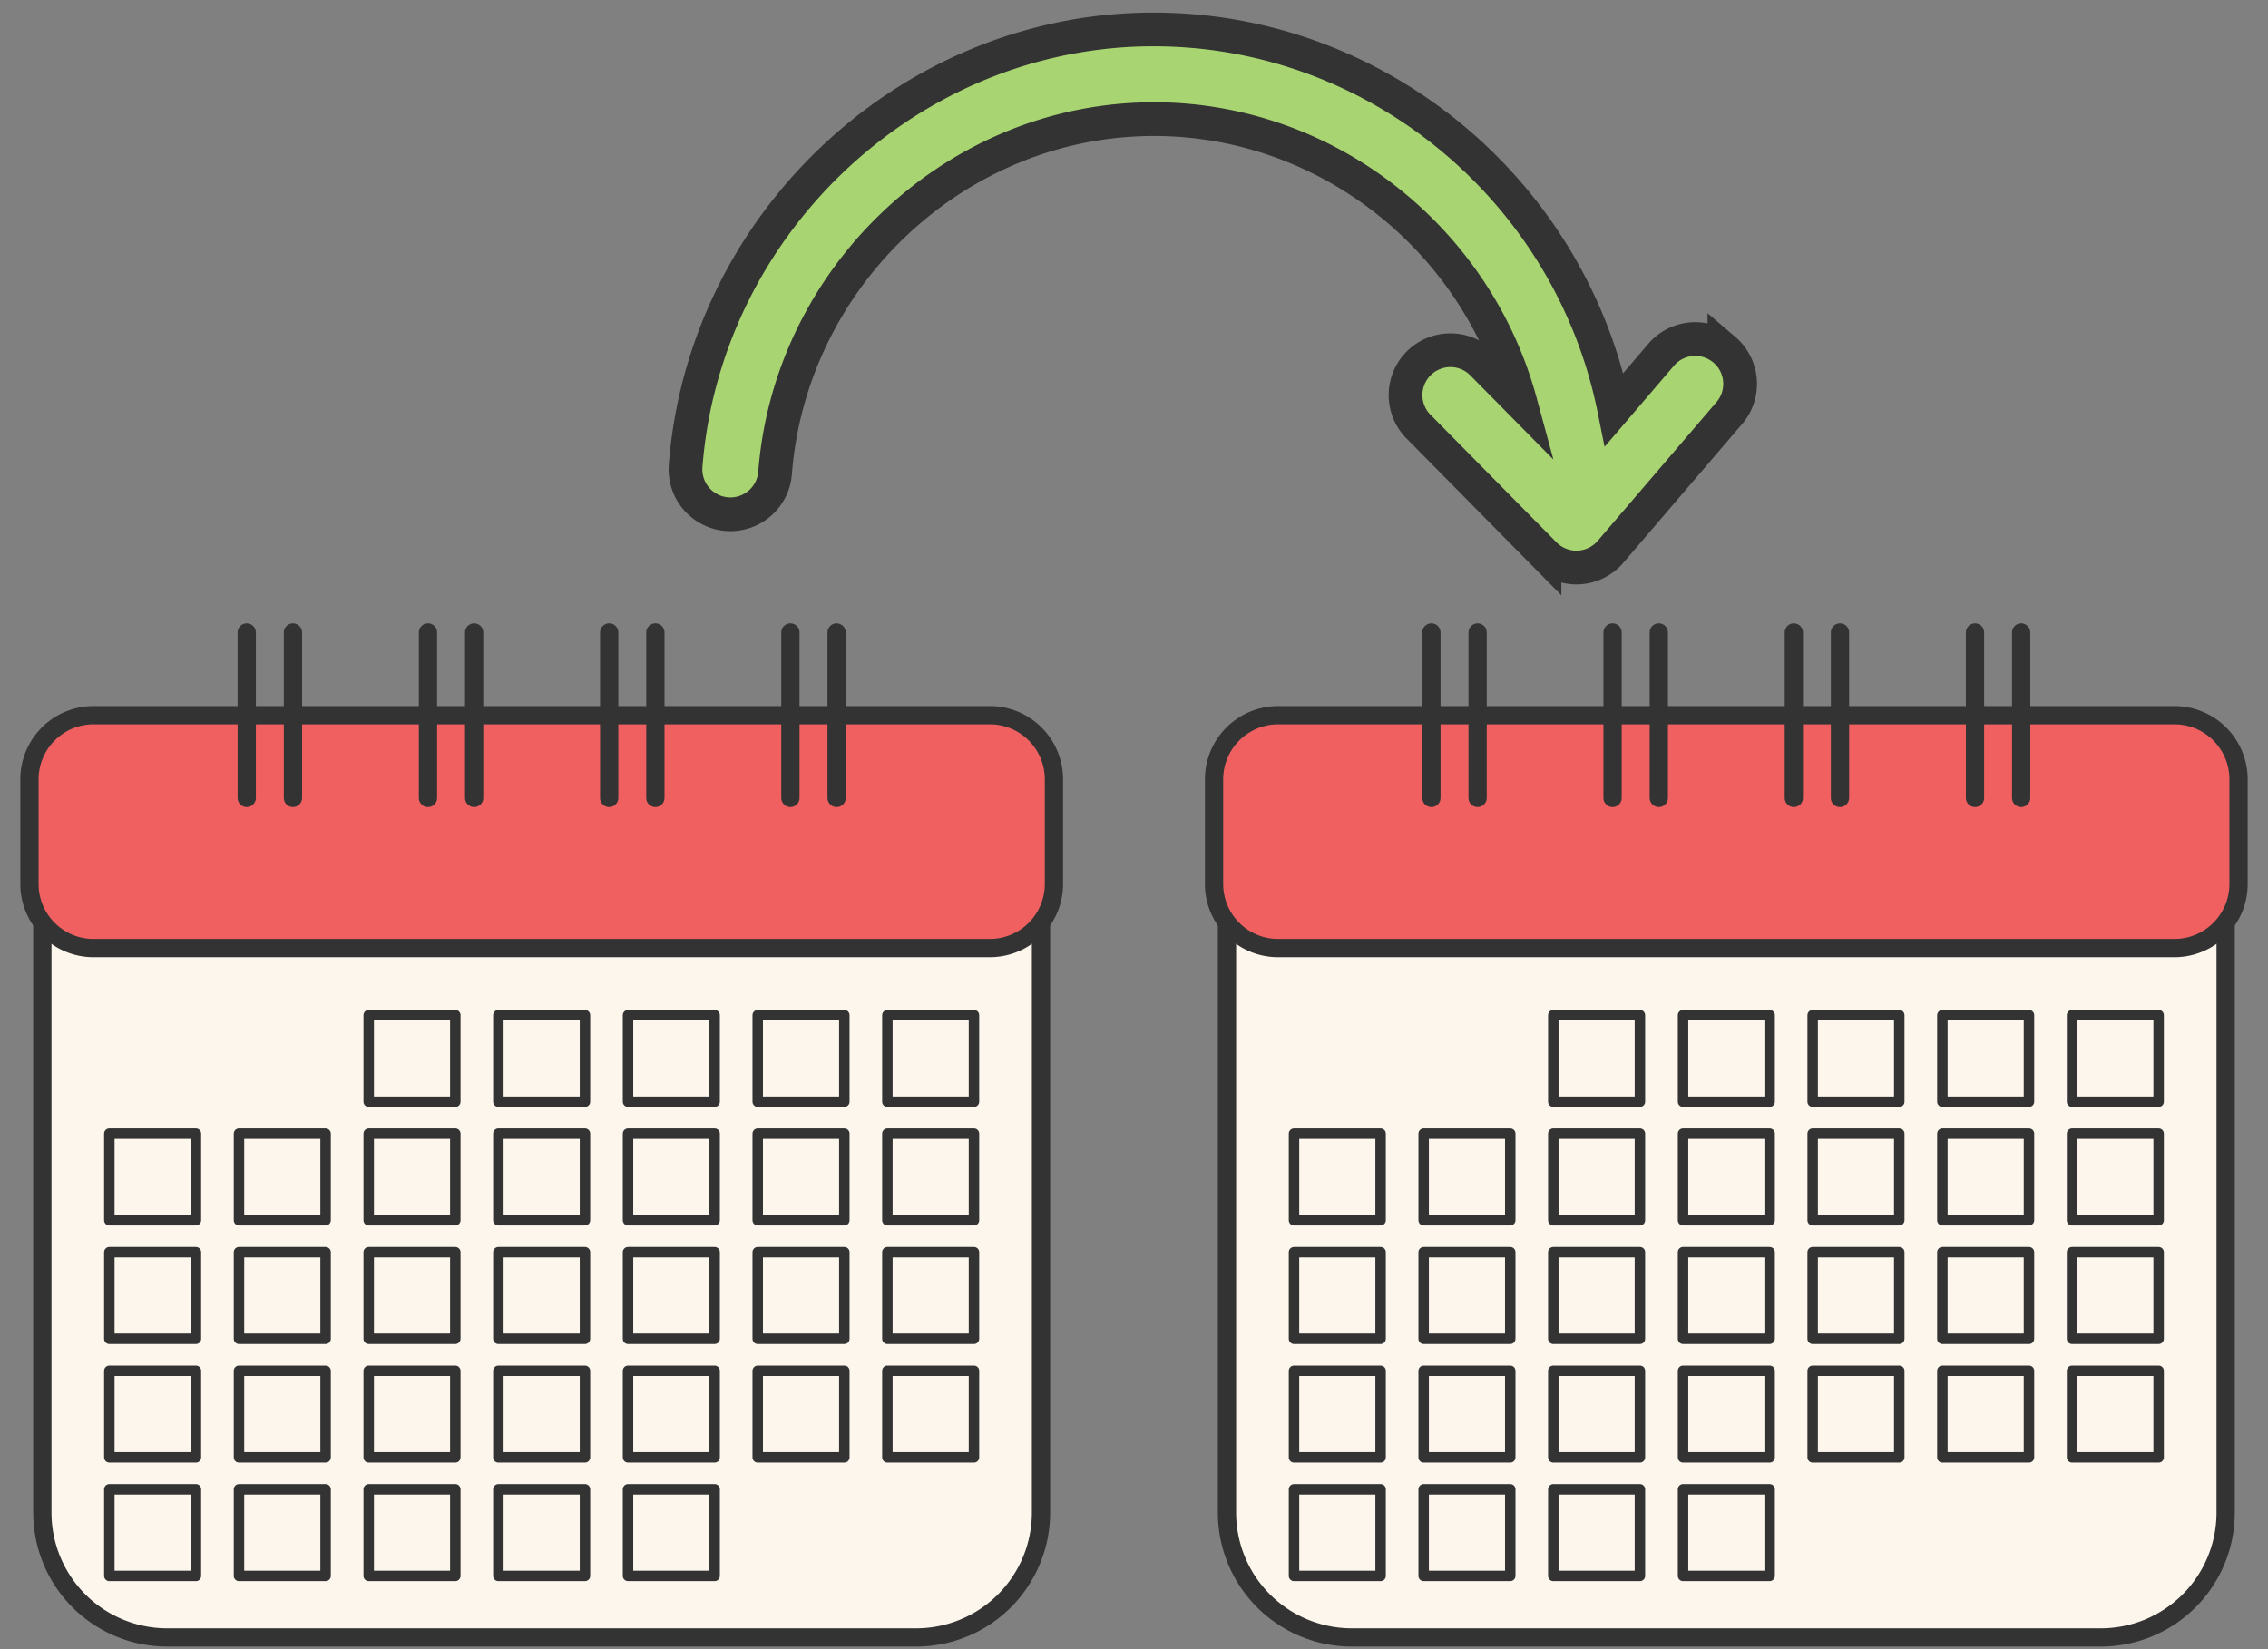
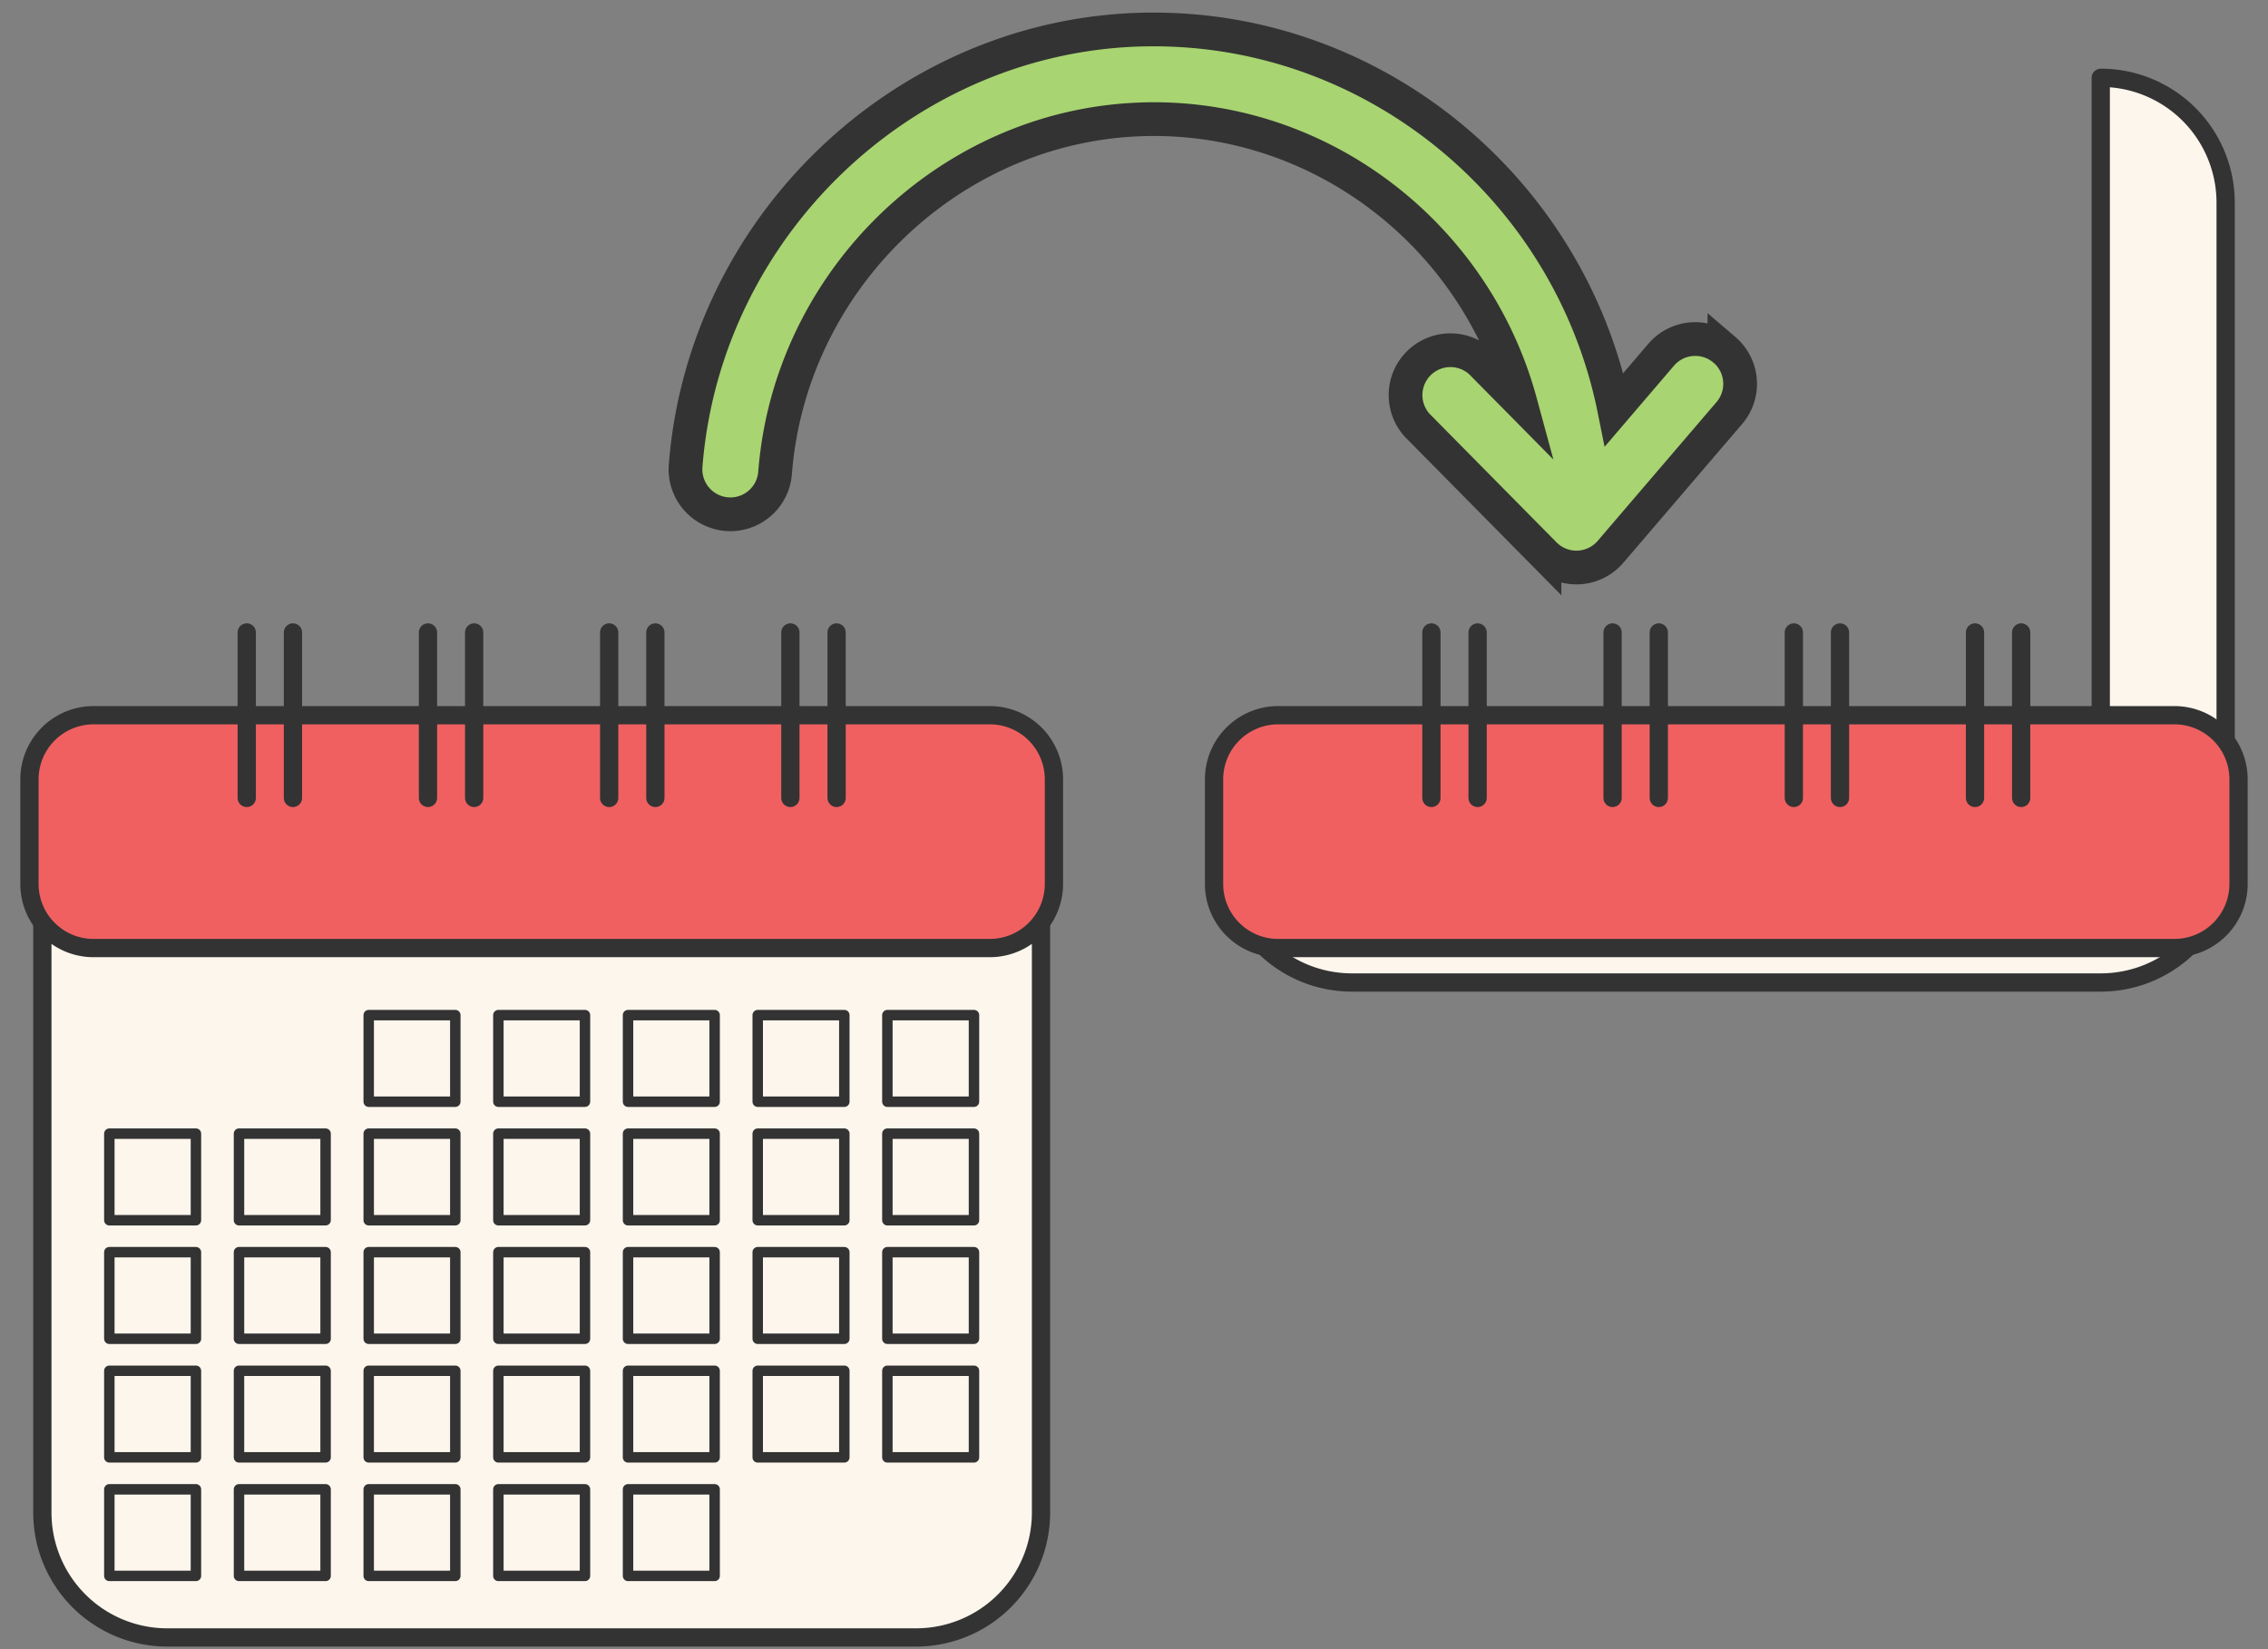
<svg xmlns="http://www.w3.org/2000/svg" width="77" height="56" fill="none" viewBox="0 0 77 56">
  <rect x="0" y="0" width="77" height="56" fill="#808080" stroke="none" />
  <path fill="#FDF6ED" stroke="#333" stroke-linecap="round" stroke-linejoin="round" stroke-width=".62" d="M31.102 24.882H5.678a4.24 4.24 0 0 0-4.24 4.24v22.24a4.24 4.24 0 0 0 4.24 4.24h25.425a4.24 4.24 0 0 0 4.24-4.24v-22.24a4.24 4.24 0 0 0-4.24-4.24Z" />
  <path fill="#F06061" stroke="#333" stroke-linecap="round" stroke-linejoin="round" stroke-width=".62" d="M33.604 24.286H3.178A2.178 2.178 0 0 0 1 26.464v3.551c0 1.203.975 2.178 2.178 2.178h30.426a2.178 2.178 0 0 0 2.178-2.178v-3.55a2.178 2.178 0 0 0-2.178-2.179Z" />
  <path stroke="#333" stroke-linecap="round" stroke-linejoin="round" stroke-width=".62" d="M8.377 21.476v5.619m1.569-5.619v5.619m4.584-5.619v5.619m1.568-5.619v5.619m4.584-5.619v5.619m1.568-5.619v5.619m4.584-5.619v5.619m1.569-5.619v5.619" />
  <path fill="#FDF6ED" stroke="#333" stroke-linecap="round" stroke-linejoin="round" stroke-width=".355" d="M15.458 34.47h-2.94v2.94h2.94v-2.94Zm4.402 0h-2.94v2.94h2.94v-2.94Zm4.402 0h-2.94v2.94h2.94v-2.94Zm4.403 0h-2.94v2.94h2.94v-2.94Zm4.402 0h-2.94v2.94h2.94v-2.94ZM6.652 38.495h-2.94v2.94h2.94v-2.94Zm4.402 0h-2.94v2.94h2.94v-2.94Zm4.404 0h-2.94v2.94h2.94v-2.94Zm4.402 0h-2.94v2.94h2.94v-2.94Zm4.402 0h-2.94v2.94h2.94v-2.94Zm4.403 0h-2.94v2.94h2.94v-2.94Zm4.402 0h-2.94v2.94h2.94v-2.94ZM6.652 42.52h-2.94v2.94h2.94v-2.94Zm4.402 0h-2.94v2.94h2.94v-2.94Zm4.404 0h-2.94v2.94h2.94v-2.94Zm4.402 0h-2.94v2.94h2.94v-2.94Zm4.402 0h-2.94v2.94h2.94v-2.94Zm4.403 0h-2.94v2.94h2.94v-2.94Zm4.402 0h-2.94v2.94h2.94v-2.94ZM6.652 46.547h-2.94v2.94h2.94v-2.94Zm4.402 0h-2.94v2.94h2.94v-2.94Zm4.404 0h-2.94v2.94h2.94v-2.94Zm4.402 0h-2.94v2.94h2.94v-2.94Zm4.402 0h-2.94v2.94h2.94v-2.94Zm4.403 0h-2.94v2.94h2.94v-2.94Zm4.402 0h-2.94v2.94h2.94v-2.94ZM6.652 50.572h-2.94v2.94h2.94v-2.94Zm4.402 0h-2.94v2.94h2.94v-2.94Zm4.404 0h-2.94v2.94h2.94v-2.94Zm4.402 0h-2.94v2.94h2.94v-2.94Zm4.402 0h-2.94v2.94h2.94v-2.94Z" />
-   <path fill="#FDF6ED" stroke="#333" stroke-linecap="round" stroke-linejoin="round" stroke-width=".62" d="M71.322 24.882H45.897a4.24 4.24 0 0 0-4.24 4.24v22.24a4.24 4.24 0 0 0 4.24 4.24h25.425a4.24 4.24 0 0 0 4.24-4.24v-22.24a4.24 4.24 0 0 0-4.24-4.24Z" />
+   <path fill="#FDF6ED" stroke="#333" stroke-linecap="round" stroke-linejoin="round" stroke-width=".62" d="M71.322 24.882H45.897a4.24 4.24 0 0 0-4.24 4.24a4.24 4.24 0 0 0 4.24 4.24h25.425a4.24 4.24 0 0 0 4.24-4.24v-22.24a4.24 4.24 0 0 0-4.24-4.24Z" />
  <path fill="#F06061" stroke="#333" stroke-linecap="round" stroke-linejoin="round" stroke-width=".62" d="M73.822 24.286H43.396a2.178 2.178 0 0 0-2.178 2.178v3.551c0 1.203.975 2.178 2.178 2.178h30.426A2.178 2.178 0 0 0 76 30.015v-3.55a2.178 2.178 0 0 0-2.178-2.179Z" />
  <path stroke="#333" stroke-linecap="round" stroke-linejoin="round" stroke-width=".62" d="M48.597 21.476v5.619m1.569-5.619v5.619m4.582-5.619v5.619m1.569-5.619v5.619m4.585-5.619v5.619m1.567-5.619v5.619m4.584-5.619v5.619m1.567-5.619v5.619" />
-   <path fill="#FDF6ED" stroke="#333" stroke-linecap="round" stroke-linejoin="round" stroke-width=".355" d="M55.676 34.47h-2.94v2.94h2.94v-2.94Zm4.404 0h-2.94v2.94h2.94v-2.94Zm4.401 0h-2.94v2.94h2.94v-2.94Zm4.404 0h-2.94v2.94h2.94v-2.94Zm4.402 0h-2.94v2.94h2.94v-2.94Zm-26.415 4.025h-2.94v2.94h2.94v-2.94Zm4.402 0h-2.94v2.94h2.94v-2.94Zm4.402 0h-2.94v2.94h2.94v-2.94Zm4.404 0h-2.94v2.94h2.94v-2.94Zm4.401 0h-2.94v2.94h2.94v-2.94Zm4.404 0h-2.94v2.94h2.94v-2.94Zm4.402 0h-2.94v2.94h2.94v-2.94ZM46.872 42.52h-2.94v2.94h2.94v-2.94Zm4.402 0h-2.94v2.94h2.94v-2.94Zm4.402 0h-2.94v2.94h2.94v-2.94Zm4.404 0h-2.94v2.94h2.94v-2.94Zm4.401 0h-2.94v2.94h2.94v-2.94Zm4.404 0h-2.94v2.94h2.94v-2.94Zm4.402 0h-2.94v2.94h2.94v-2.94Zm-26.415 4.027h-2.94v2.94h2.94v-2.94Zm4.402 0h-2.94v2.94h2.94v-2.94Zm4.402 0h-2.94v2.94h2.94v-2.94Zm4.404 0h-2.94v2.94h2.94v-2.94Zm4.401 0h-2.94v2.94h2.94v-2.94Zm4.404 0h-2.94v2.94h2.94v-2.94Zm4.402 0h-2.94v2.94h2.94v-2.94Zm-26.415 4.025h-2.94v2.94h2.94v-2.94Zm4.402 0h-2.94v2.94h2.94v-2.94Zm4.402 0h-2.94v2.94h2.94v-2.94Zm4.404 0h-2.94v2.94h2.94v-2.94Z" />
  <path fill="#A8D471" stroke="#333" stroke-miterlimit="10" stroke-width="1.145" d="M58.545 11.879a1.523 1.523 0 0 0-2.148.167l-1.591 1.86C53.296 6.39 46.619.893 38.948 1.002c-.112 0-.223.003-.333.007-8.004.284-14.71 6.729-15.338 14.813a1.526 1.526 0 0 0 1.402 1.637c.059.004.116.006.173.004a1.523 1.523 0 0 0 1.462-1.405c.51-6.552 5.934-11.776 12.408-12.004.09-.004.179-.006.268-.008 5.91-.084 11.09 3.956 12.625 9.605l-1.331-1.348a1.524 1.524 0 0 0-2.167 2.14l4.32 4.375a1.523 1.523 0 0 0 2.241-.08l4.035-4.714a1.523 1.523 0 0 0-.168-2.147v.002Z" />
</svg>